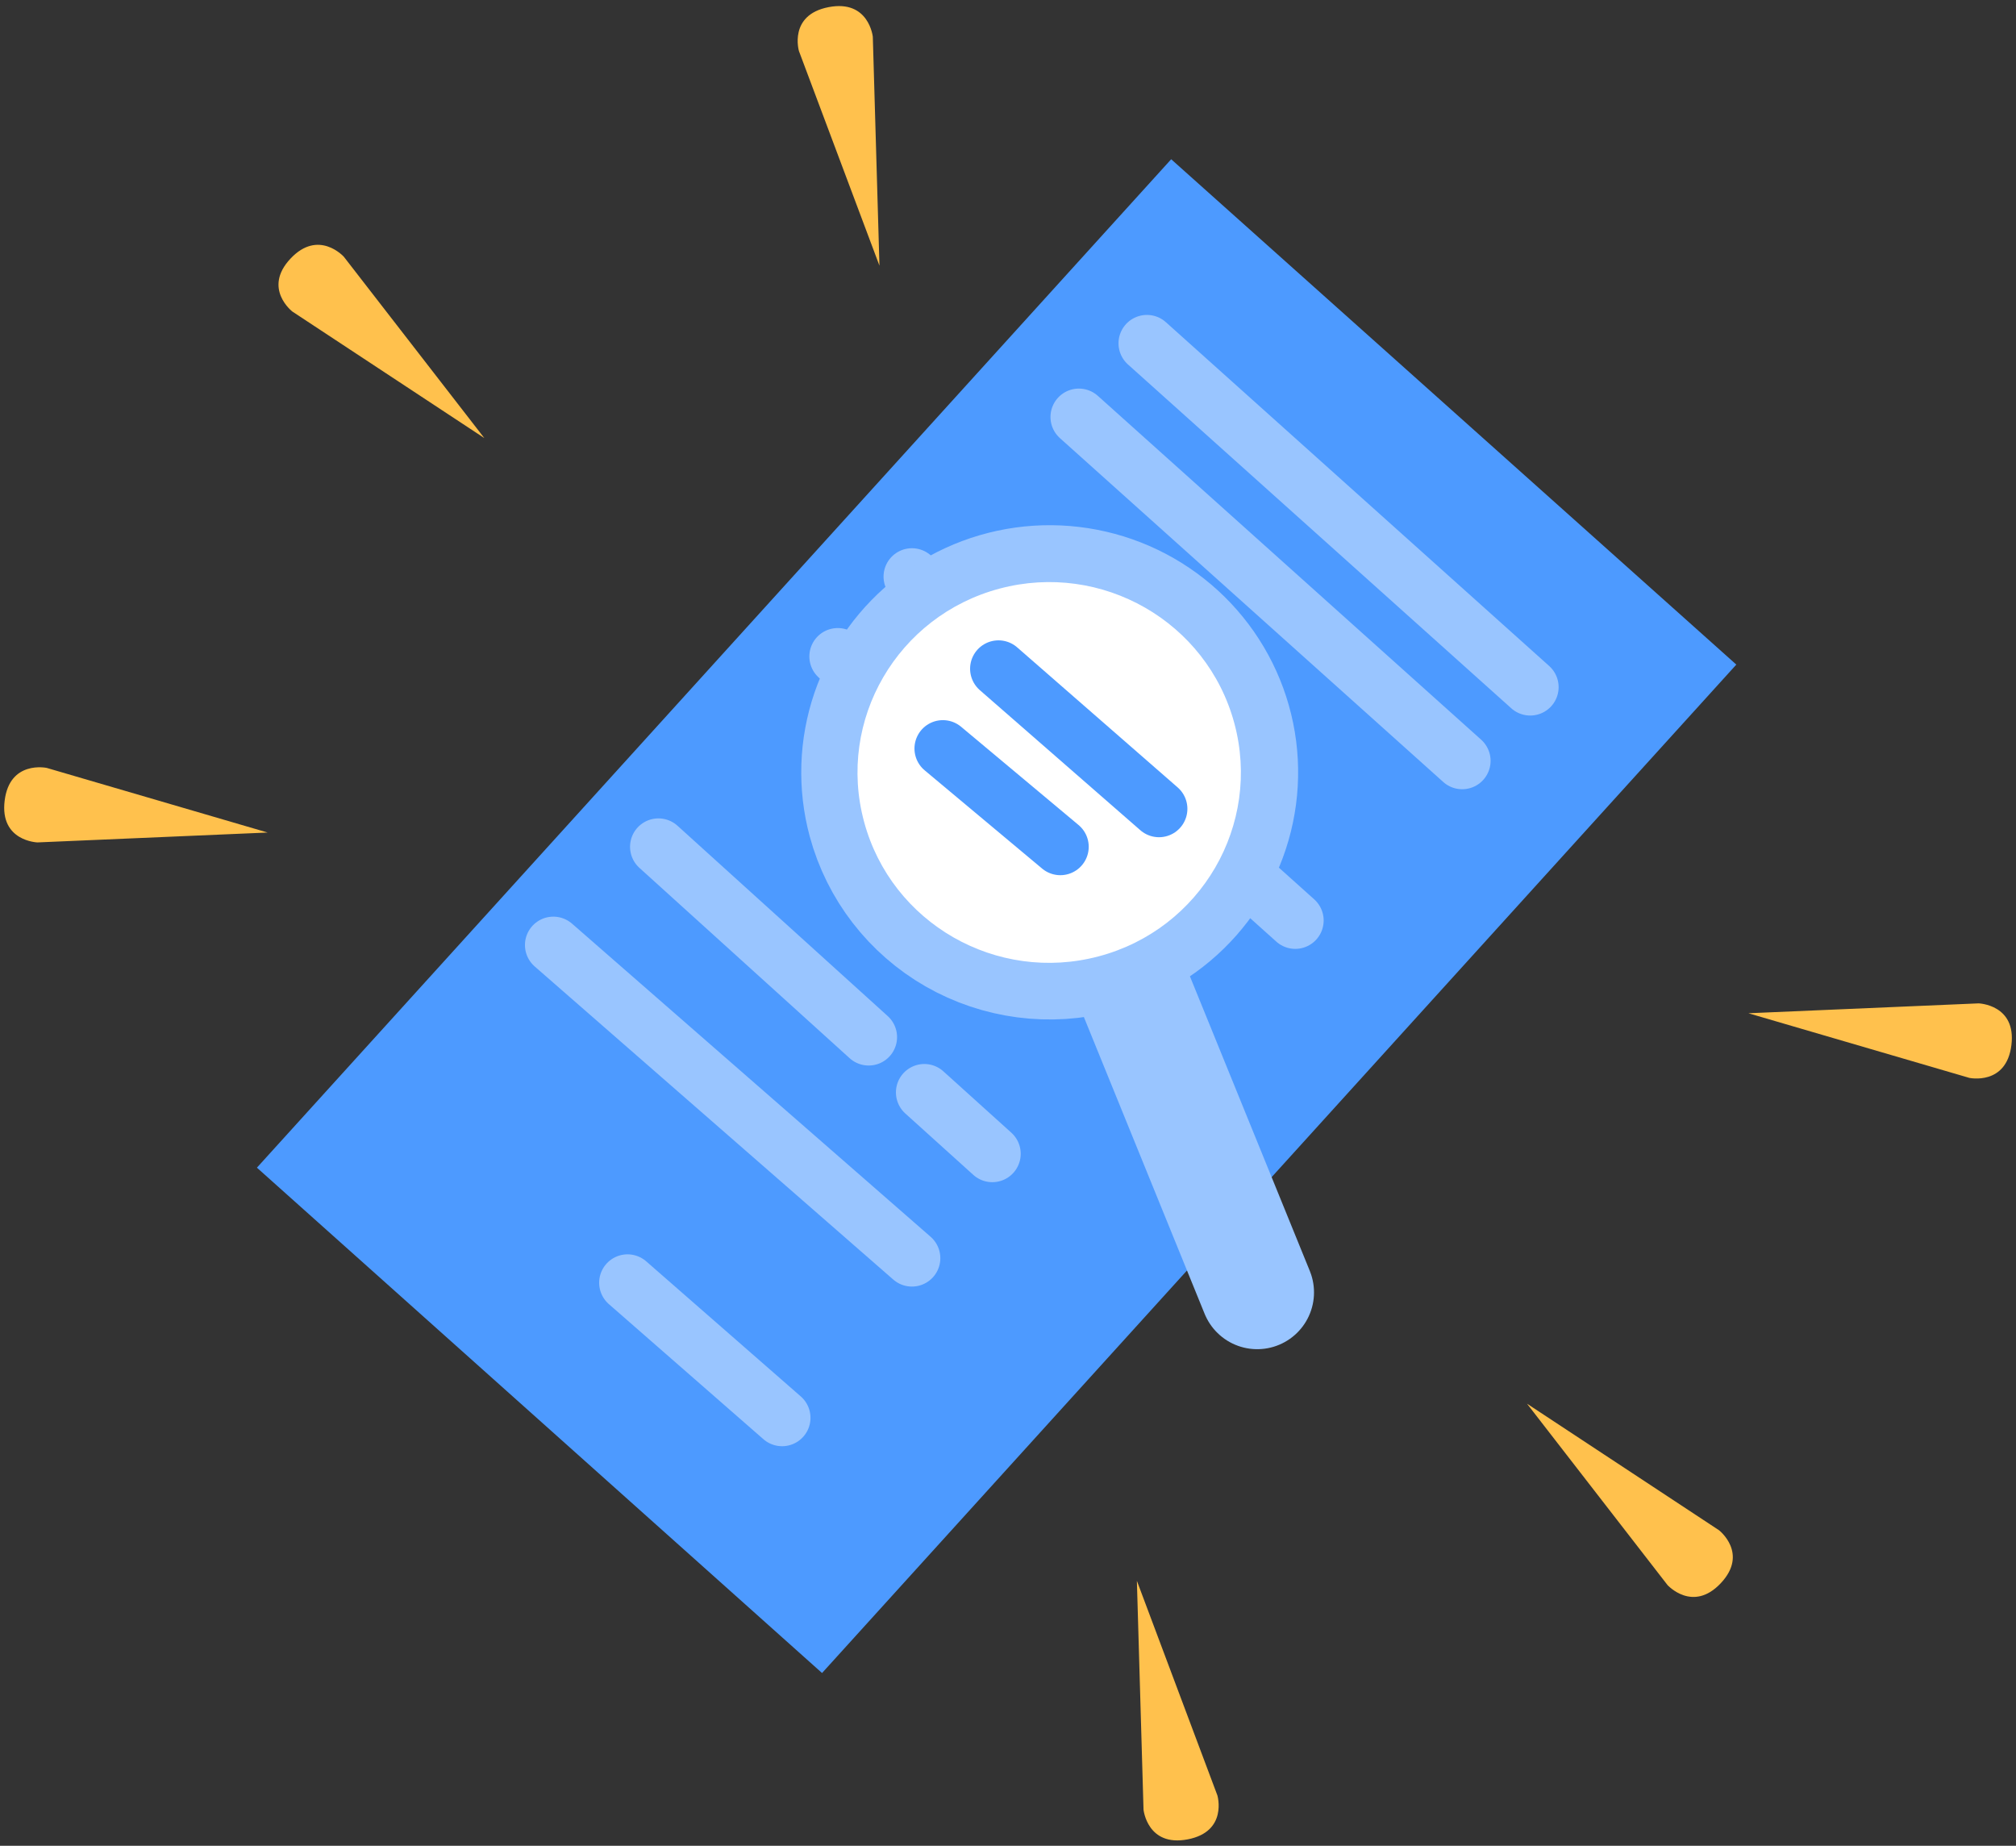
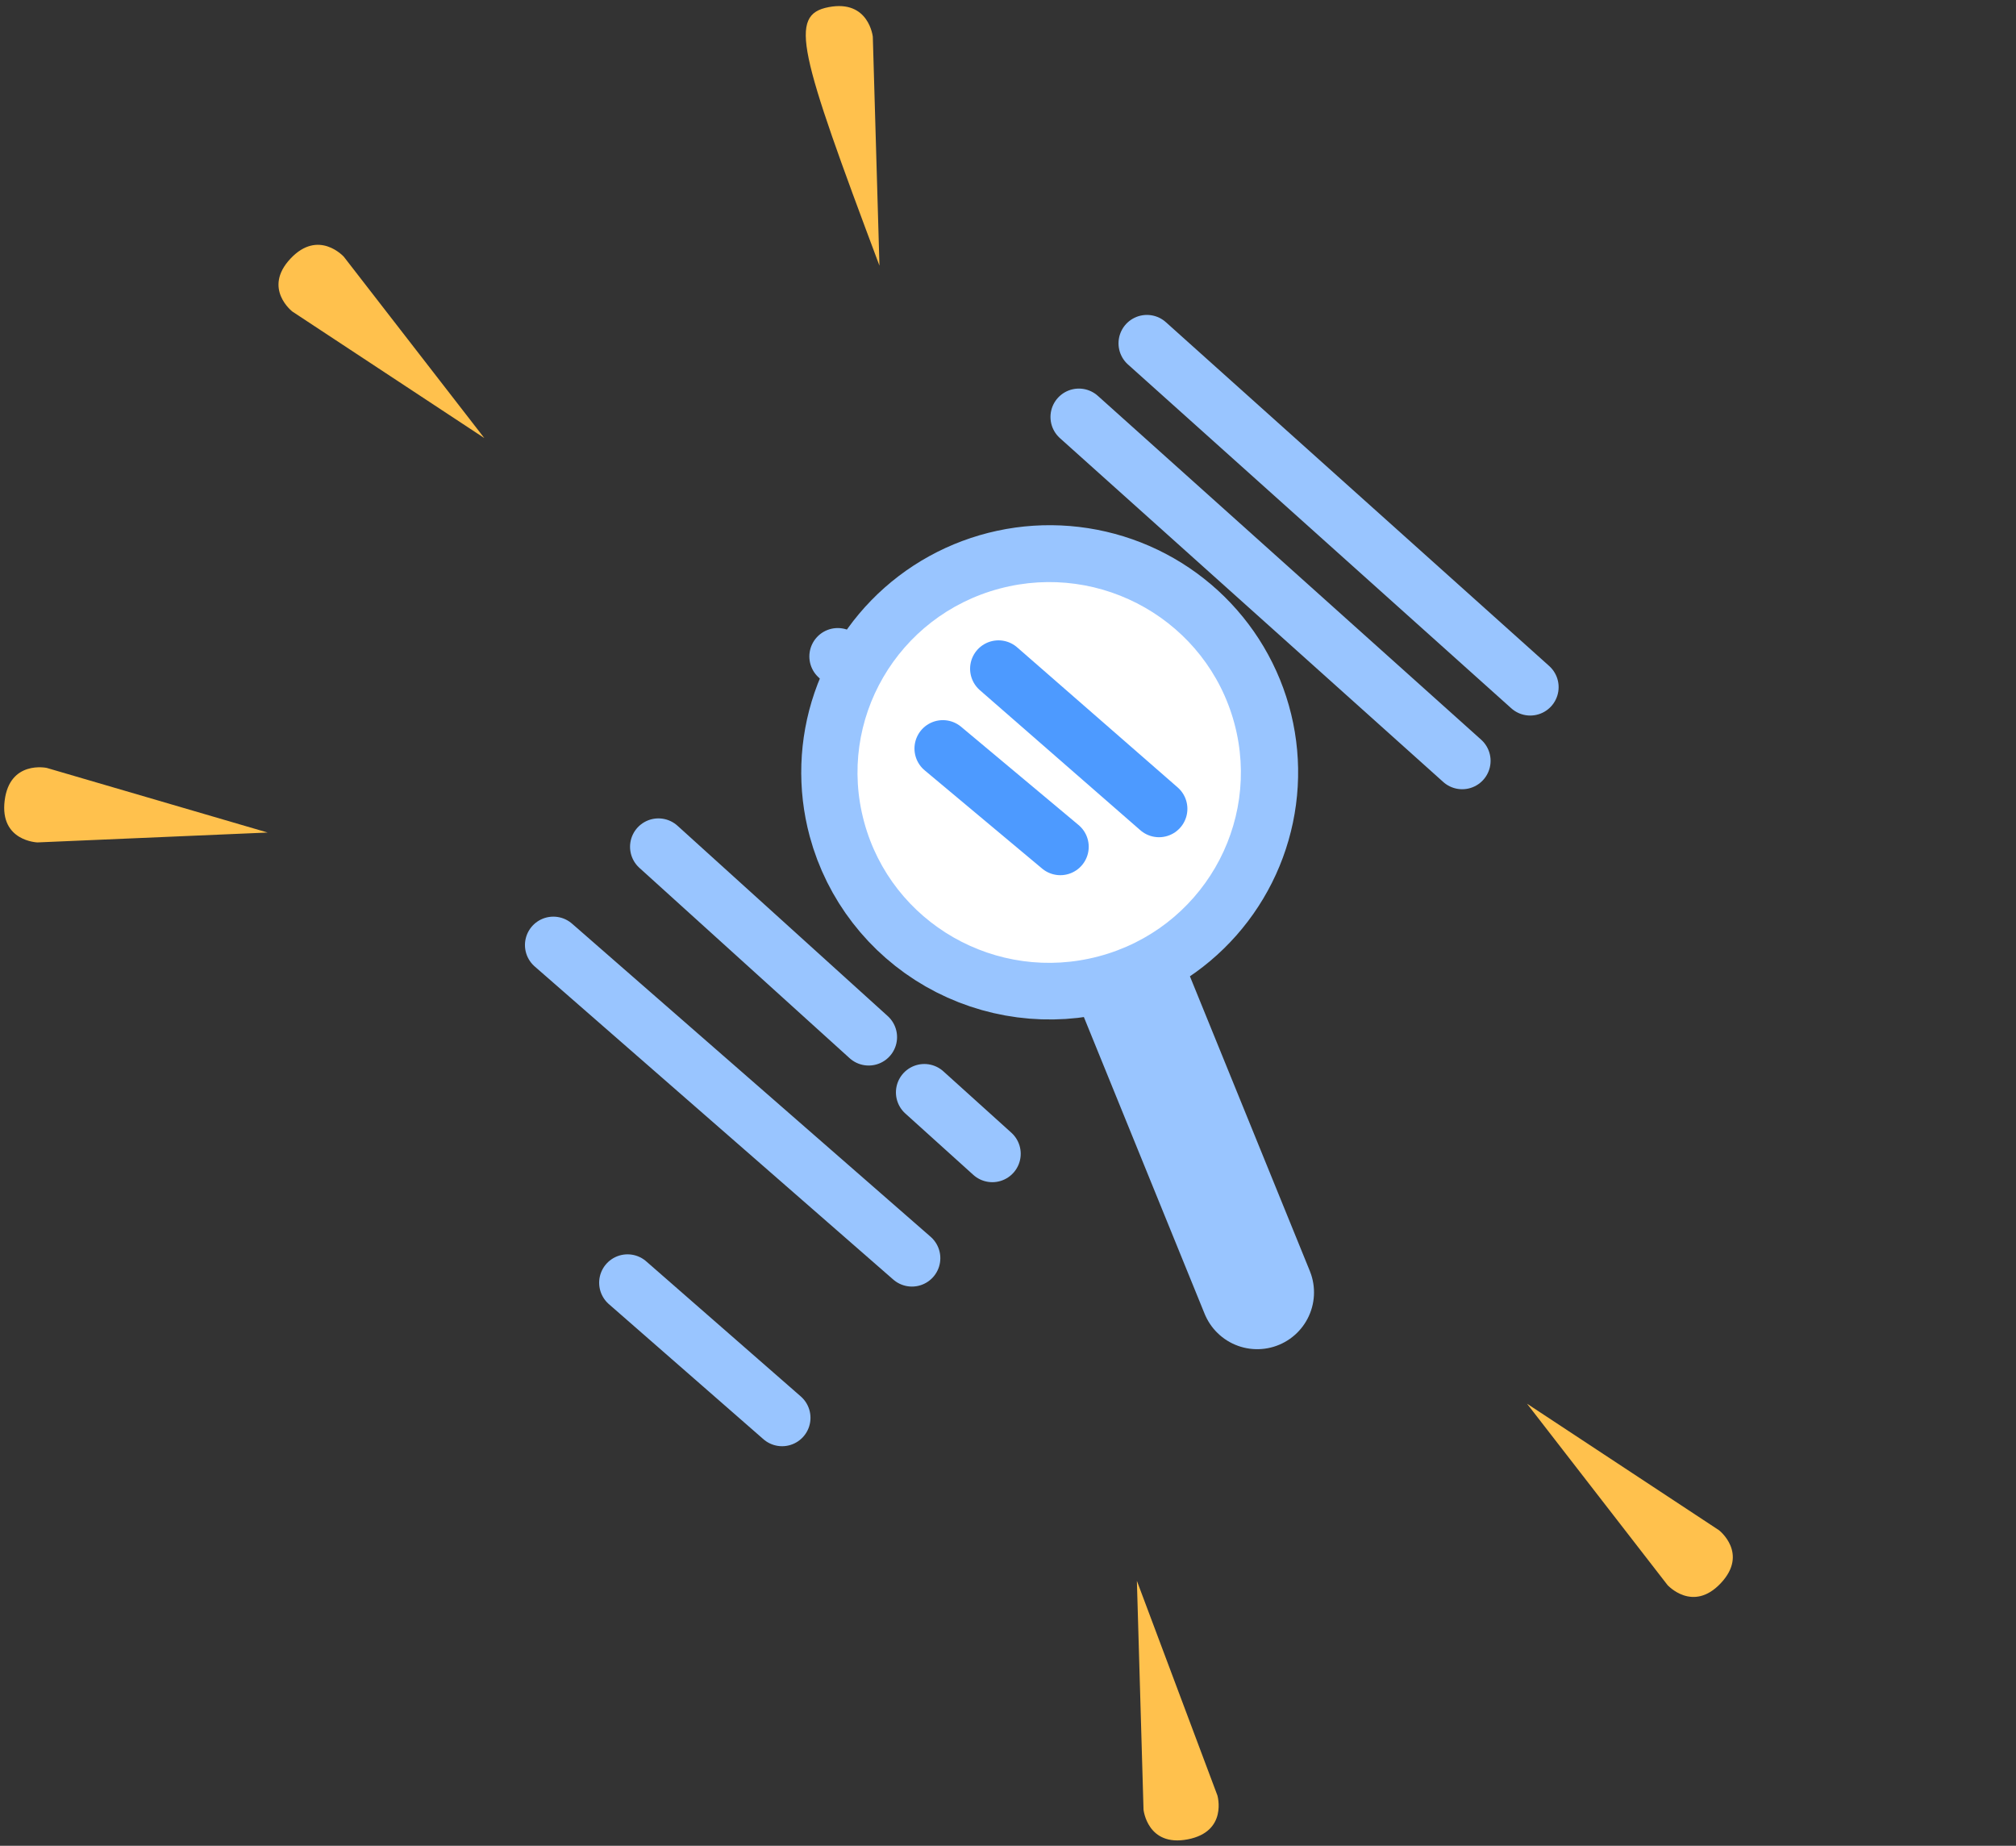
<svg xmlns="http://www.w3.org/2000/svg" width="71" height="65" viewBox="0 0 71 65" fill="none">
  <rect x="0" y="0" width="71" height="65" fill="#333333" stroke="none" />
  <g clip-path="url(#clip0)">
    <path d="M17.057 15.427L10.296 10.971C10.296 10.971 9.243 10.159 10.231 9.107C11.22 8.054 12.109 9.041 12.109 9.041L17.057 15.427Z" fill="#FFC14D" />
    <path d="M53.778 49.431L58.726 55.817C58.726 55.817 59.615 56.804 60.604 55.752C61.592 54.699 60.539 53.887 60.539 53.887L53.778 49.431Z" fill="#FFC14D" />
    <path d="M9.426 29.318L1.319 29.666C1.319 29.666 -0.014 29.625 0.164 28.194C0.341 26.763 1.645 27.042 1.645 27.042L9.426 29.318Z" fill="#FFC14D" />
-     <path d="M61.576 35.682L69.357 37.958C69.357 37.958 70.66 38.237 70.838 36.806C71.016 35.375 69.683 35.334 69.683 35.334L61.576 35.682Z" fill="#FFC14D" />
-     <path d="M30.973 9.356L28.137 1.797C28.137 1.797 27.764 0.524 29.183 0.251C30.603 -0.022 30.739 1.296 30.739 1.296L30.973 9.356Z" fill="#FFC14D" />
+     <path d="M30.973 9.356C28.137 1.797 27.764 0.524 29.183 0.251C30.603 -0.022 30.739 1.296 30.739 1.296L30.973 9.356Z" fill="#FFC14D" />
    <path d="M40.039 55.669L40.273 63.729C40.273 63.729 40.409 65.047 41.828 64.774C43.248 64.501 42.875 63.228 42.875 63.228L40.039 55.669Z" fill="#FFC14D" />
-     <path d="M41.247 5.608L9.048 41.12L28.951 58.916L61.15 23.404L41.247 5.608Z" fill="#4D9AFF" />
    <path d="M40.392 12.09L53.892 24.198" stroke="#99C5FF" stroke-width="2" stroke-linecap="round" />
    <path d="M37.996 14.684L51.496 26.793" stroke="#99C5FF" stroke-width="2" stroke-linecap="round" />
-     <path d="M32.117 20.306L45.617 32.415" stroke="#99C5FF" stroke-width="2" stroke-linecap="round" />
    <path d="M29.504 23.117L36.907 29.82" stroke="#99C5FF" stroke-width="2" stroke-linecap="round" />
    <path d="M23.189 29.82L30.593 36.523" stroke="#99C5FF" stroke-width="2" stroke-linecap="round" />
    <path d="M19.488 33.28L32.117 44.307" stroke="#99C5FF" stroke-width="2" stroke-linecap="round" />
    <path d="M22.101 45.172L27.544 49.929" stroke="#99C5FF" stroke-width="2" stroke-linecap="round" />
    <path d="M32.553 38.469L34.948 40.631" stroke="#99C5FF" stroke-width="2" stroke-linecap="round" />
    <path d="M39.592 33.999L44.277 45.512L39.592 33.999ZM30.448 28.933C30.103 27.652 30.147 26.299 30.576 25.044C31.006 23.788 31.8 22.687 32.859 21.88C33.918 21.073 35.195 20.596 36.527 20.509C37.859 20.423 39.187 20.73 40.343 21.393C41.499 22.056 42.432 23.044 43.022 24.233C43.613 25.422 43.835 26.759 43.66 28.073C43.486 29.387 42.923 30.621 42.043 31.618C41.163 32.614 40.005 33.329 38.715 33.673C36.986 34.133 35.144 33.892 33.593 33.003C32.043 32.114 30.912 30.65 30.448 28.933V28.933Z" fill="#99C5FF" stroke="#99C5FF" stroke-width="4" stroke-linecap="round" stroke-linejoin="round" />
    <path d="M38.698 33.677C42.299 32.719 44.435 29.044 43.471 25.468C42.506 21.892 38.804 19.77 35.204 20.728C31.603 21.686 29.466 25.362 30.431 28.938C31.395 32.514 35.097 34.636 38.698 33.677Z" fill="white" />
    <path d="M35.165 23.55L40.818 28.483" stroke="#4D9AFF" stroke-width="2" stroke-linecap="round" />
    <path d="M33.206 26.36L37.343 29.82" stroke="#4D9AFF" stroke-width="2" stroke-linecap="round" />
  </g>
  <defs>
    <clipPath id="clip0">
      <rect width="71" height="65" fill="white" />
    </clipPath>
  </defs>
</svg>